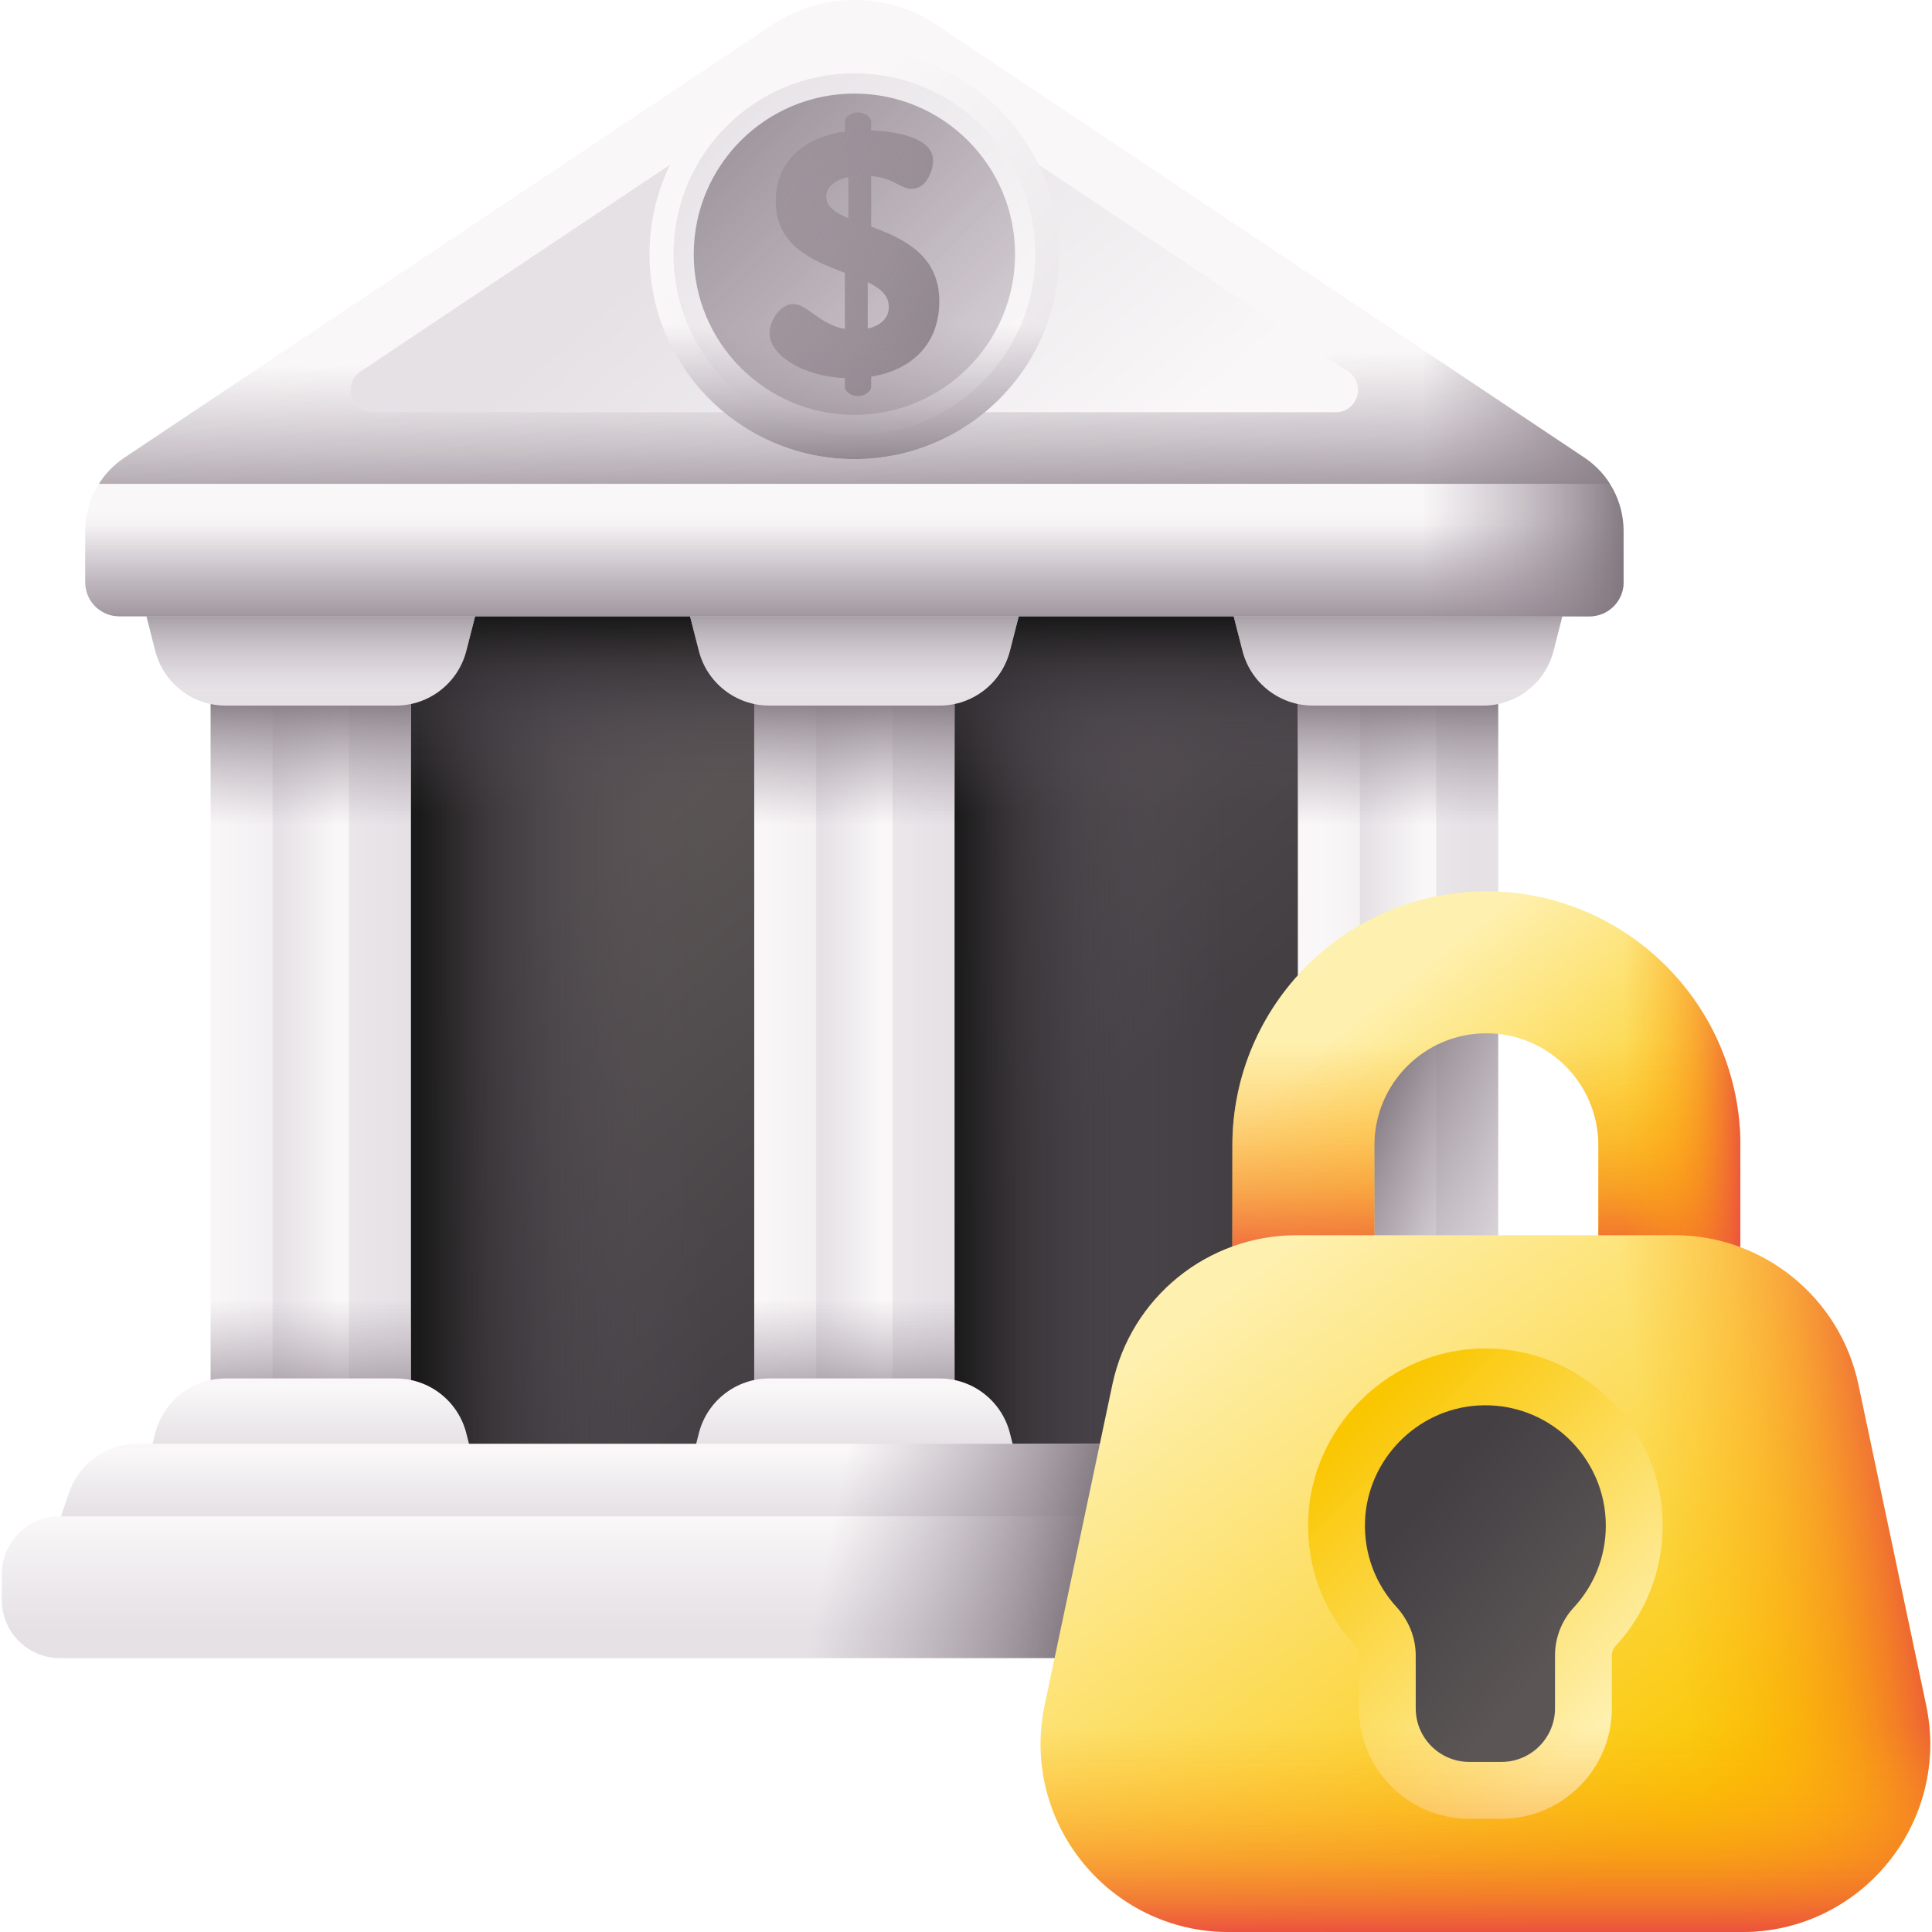
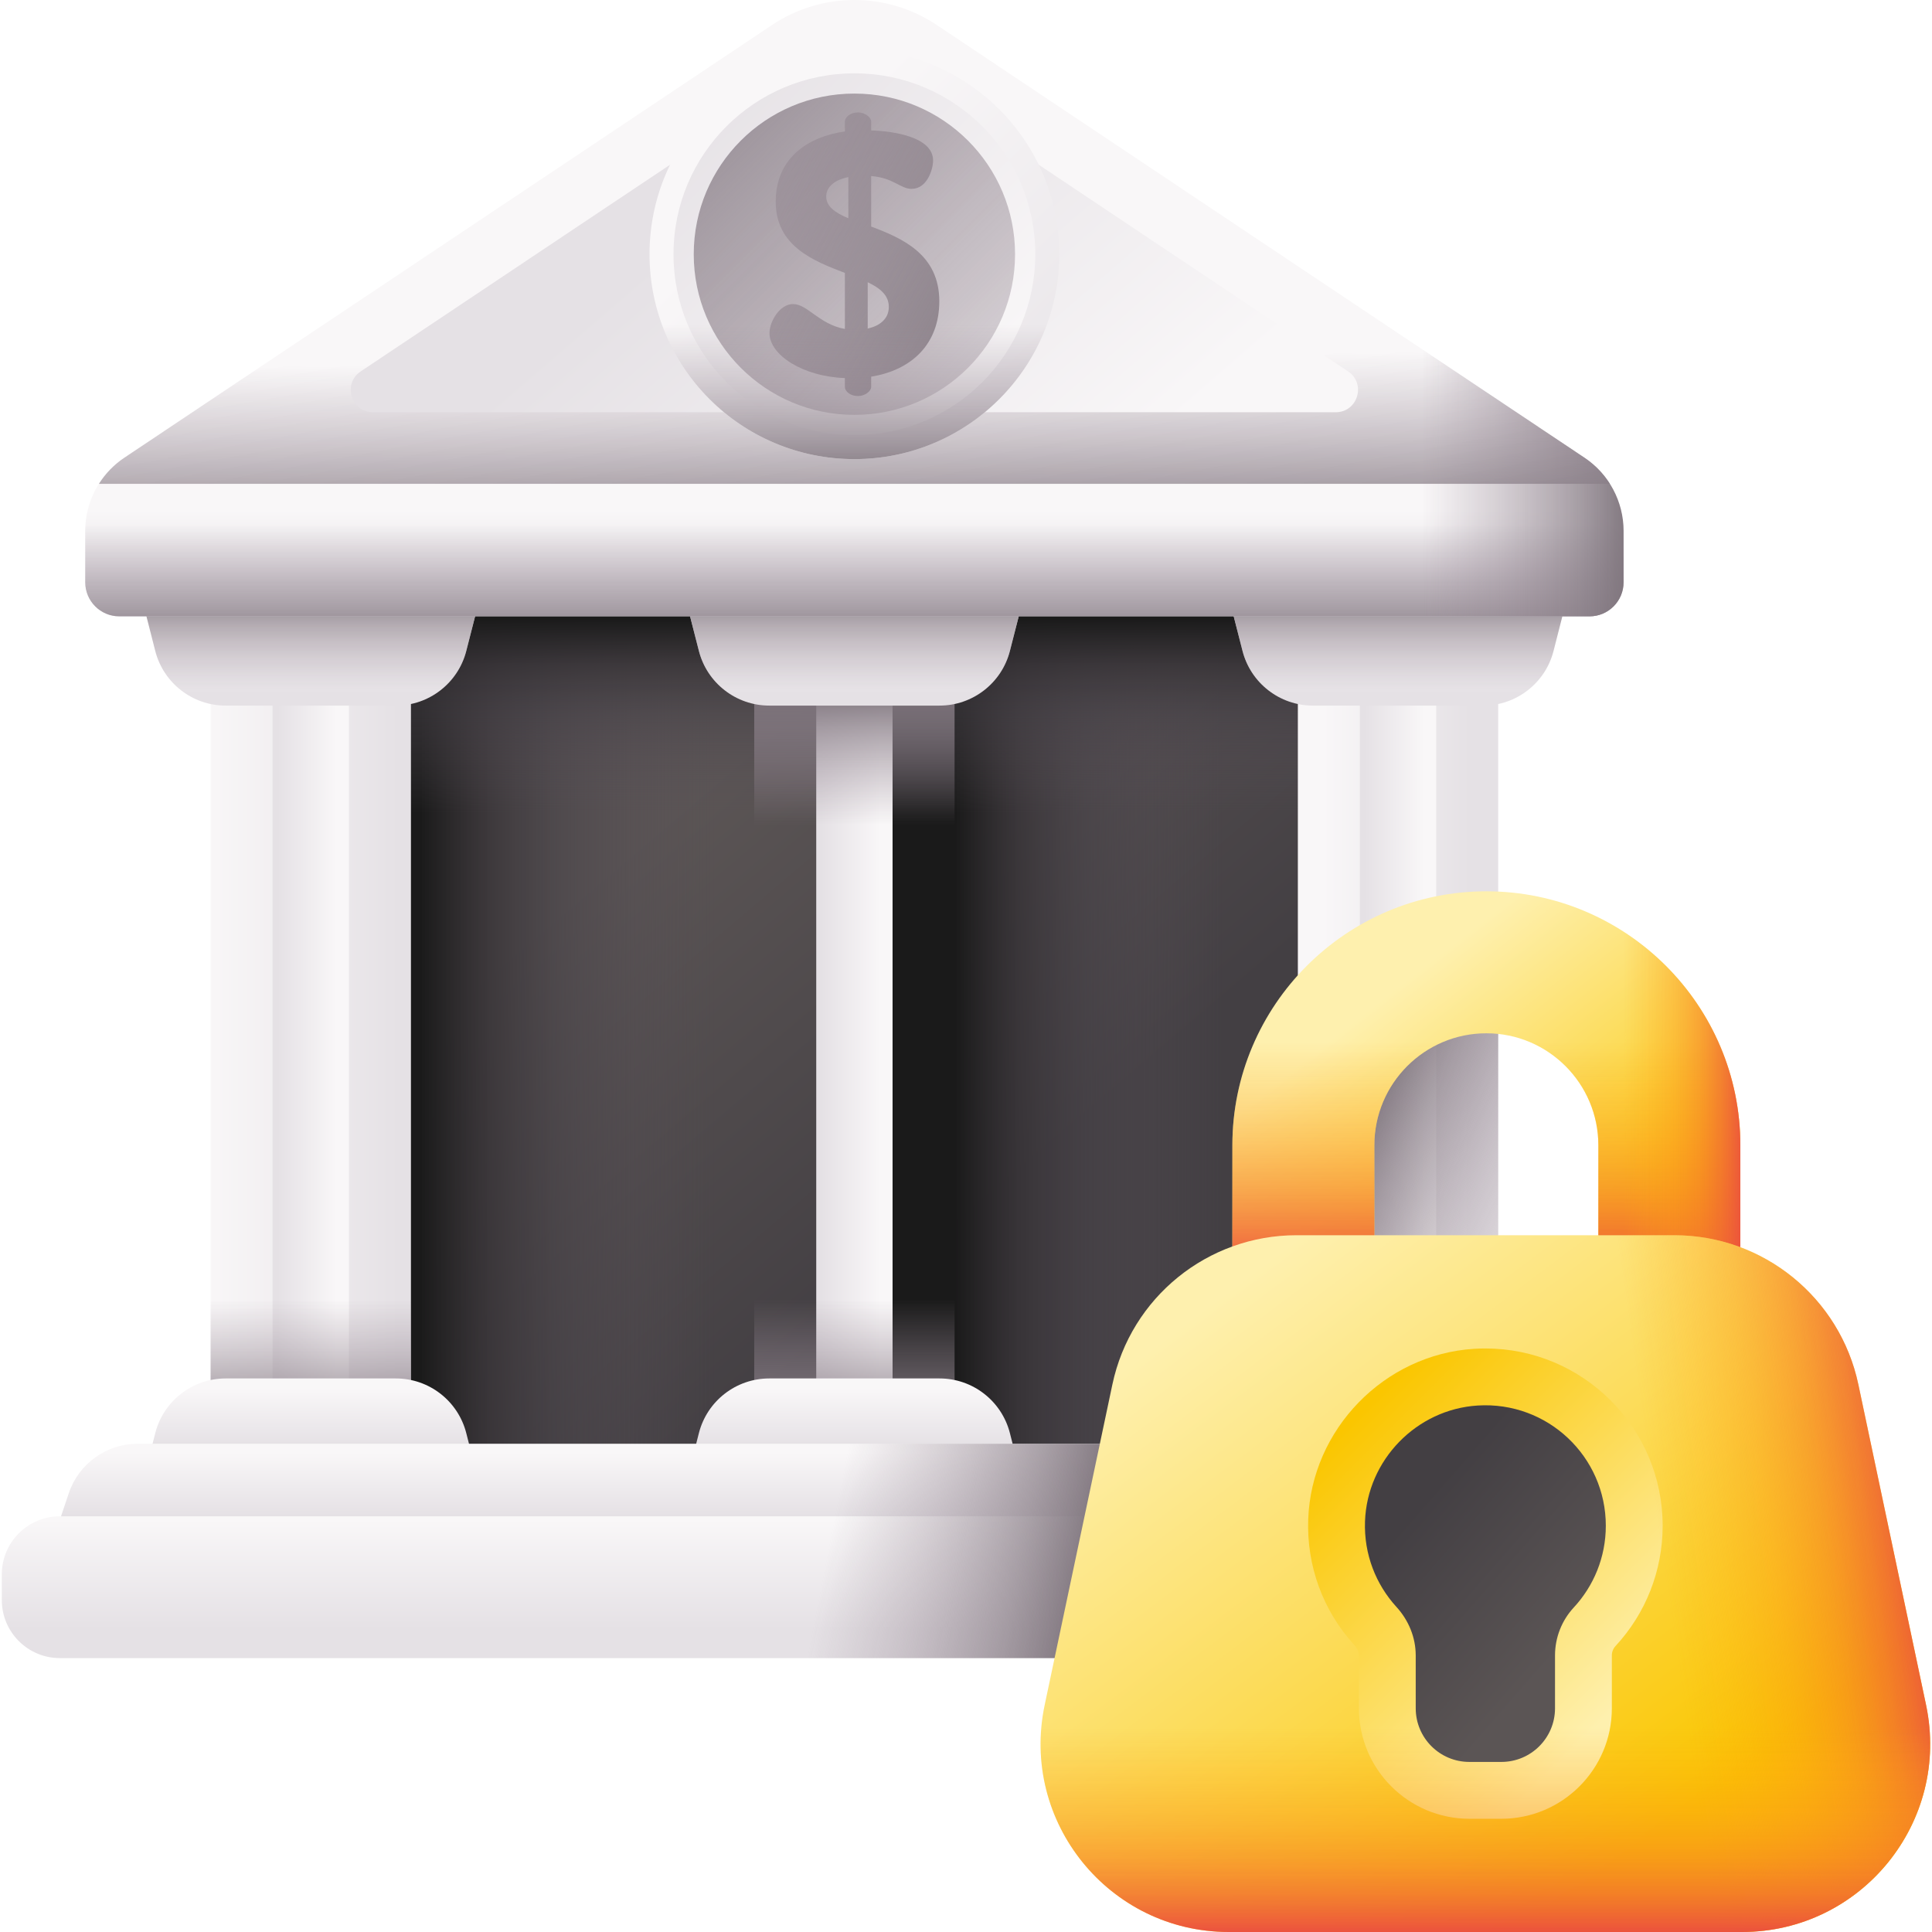
<svg xmlns="http://www.w3.org/2000/svg" xmlns:xlink="http://www.w3.org/1999/xlink" id="bank" width="512" height="512" enable-background="new 0 0 510 510" viewBox="0 0 510 510">
  <linearGradient id="lg1">
    <stop offset="0" stop-color="#5b5555" />
    <stop offset="1" stop-color="#433f43" />
  </linearGradient>
  <linearGradient xlink:href="#lg1" id="SVGID_1_" x1="175.657" x2="262.756" y1="214.796" y2="317.319" gradientUnits="userSpaceOnUse" />
  <linearGradient id="lg2">
    <stop offset="0" stop-color="#554e56" stop-opacity="0" />
    <stop offset=".269" stop-color="#524b52" stop-opacity=".269" />
    <stop offset=".521" stop-color="#464147" stop-opacity=".521" />
    <stop offset=".765" stop-color="#343034" stop-opacity=".765" />
    <stop offset="1" stop-color="#1a1a1a" />
  </linearGradient>
  <linearGradient xlink:href="#lg2" id="SVGID_00000050633921704300710840000011745838639848620422_" x1="188.855" x2="110.855" y1="275.067" y2="275.067" gradientUnits="userSpaceOnUse" />
  <linearGradient xlink:href="#lg2" id="SVGID_00000009556403060380736740000015818329406232079772_" x1="322.855" x2="252.185" y1="275.067" y2="275.067" gradientUnits="userSpaceOnUse" />
  <linearGradient xlink:href="#lg2" id="SVGID_00000024699525267749475500000008793007556865449401_" x1="226.86" x2="226.86" y1="214.667" y2="163.329" gradientUnits="userSpaceOnUse" />
  <linearGradient id="lg3">
    <stop offset="0" stop-color="#f9f7f8" />
    <stop offset="1" stop-color="#e5e1e5" />
  </linearGradient>
  <linearGradient xlink:href="#lg3" id="SVGID_00000164508655403838729610000002943422059186954139_" x1="54.652" x2="105.46" y1="280.397" y2="280.397" gradientUnits="userSpaceOnUse" />
  <linearGradient xlink:href="#lg3" id="SVGID_00000116924387418479778620000009012365199074844323_" x1="88.902" x2="73.267" y1="280.397" y2="280.397" gradientUnits="userSpaceOnUse" />
  <linearGradient xlink:href="#lg3" id="SVGID_00000139993436920768121240000004527984440226814888_" x1="349.216" x2="388.097" y1="280.397" y2="280.397" gradientUnits="userSpaceOnUse" />
  <linearGradient xlink:href="#lg3" id="SVGID_00000091695827551793944970000010171298026272732591_" x1="375.912" x2="360.276" y1="280.397" y2="280.397" gradientUnits="userSpaceOnUse" />
  <linearGradient xlink:href="#lg3" id="SVGID_00000001660411647012396910000013267581149531736232_" x1="199.817" x2="250.151" y1="280.397" y2="280.397" gradientUnits="userSpaceOnUse" />
  <linearGradient xlink:href="#lg3" id="SVGID_00000181806966286077762990000013233885017607581067_" x1="232.407" x2="216.771" y1="280.397" y2="280.397" gradientUnits="userSpaceOnUse" />
  <linearGradient id="lg4">
    <stop offset="0" stop-color="#9b8e99" stop-opacity="0" />
    <stop offset=".346" stop-color="#978a95" stop-opacity=".347" />
    <stop offset=".714" stop-color="#8a7f88" stop-opacity=".714" />
    <stop offset="1" stop-color="#7b7179" />
  </linearGradient>
  <linearGradient xlink:href="#lg4" id="SVGID_00000166672547084082898350000010660815759953563792_" x1="82.035" x2="82.035" y1="217.748" y2="182.015" gradientUnits="userSpaceOnUse" />
  <linearGradient xlink:href="#lg4" id="SVGID_00000132050029756528223240000014919296868780499878_" x1="369.045" x2="369.045" y1="217.748" y2="182.015" gradientUnits="userSpaceOnUse" />
  <linearGradient xlink:href="#lg4" id="SVGID_00000022524692997620121140000015323817869400804239_" x1="225.54" x2="225.54" y1="217.748" y2="182.015" gradientUnits="userSpaceOnUse" />
  <linearGradient xlink:href="#lg4" id="SVGID_00000065068279047959410280000011162064405879565738_" x1="82.035" x2="82.035" y1="398.391" y2="362.658" gradientTransform="matrix(1 0 0 -1 0 741.437)" gradientUnits="userSpaceOnUse" />
  <linearGradient xlink:href="#lg4" id="SVGID_00000036942432689557869400000017983484600264969362_" x1="369.045" x2="369.045" y1="398.391" y2="362.658" gradientTransform="matrix(1 0 0 -1 0 741.437)" gradientUnits="userSpaceOnUse" />
  <linearGradient xlink:href="#lg4" id="SVGID_00000124145455072948457540000006059532152200802962_" x1="225.54" x2="225.54" y1="398.391" y2="362.658" gradientTransform="matrix(1 0 0 -1 0 741.437)" gradientUnits="userSpaceOnUse" />
  <linearGradient xlink:href="#lg3" id="SVGID_00000119829288591047181350000002451588727077728157_" x1="82.035" x2="82.035" y1="165.125" y2="183.281" gradientUnits="userSpaceOnUse" />
  <linearGradient xlink:href="#lg3" id="SVGID_00000068660638933323570480000005706055831197875126_" x1="369.045" x2="369.045" y1="165.125" y2="183.281" gradientUnits="userSpaceOnUse" />
  <linearGradient xlink:href="#lg3" id="SVGID_00000029741334243298127100000007230565921995194557_" x1="225.54" x2="225.54" y1="165.125" y2="183.281" gradientUnits="userSpaceOnUse" />
  <linearGradient xlink:href="#lg4" id="SVGID_00000089564678056025512450000006647540860840354735_" x1="82.035" x2="82.035" y1="182.061" y2="155.448" gradientUnits="userSpaceOnUse" />
  <linearGradient xlink:href="#lg4" id="SVGID_00000136370695818998053960000012832818184151904933_" x1="369.045" x2="369.045" y1="182.061" y2="155.448" gradientUnits="userSpaceOnUse" />
  <linearGradient xlink:href="#lg4" id="SVGID_00000141457376401289377630000015566560789758807199_" x1="225.54" x2="225.54" y1="182.061" y2="155.448" gradientUnits="userSpaceOnUse" />
  <linearGradient xlink:href="#lg3" id="SVGID_00000140723058345575879760000013506284051912036495_" x1="82.035" x2="82.035" y1="366.542" y2="381.711" gradientUnits="userSpaceOnUse" />
  <linearGradient xlink:href="#lg3" id="SVGID_00000111879950570519602940000015636778731101127856_" x1="369.045" x2="369.045" y1="366.542" y2="381.711" gradientUnits="userSpaceOnUse" />
  <linearGradient xlink:href="#lg3" id="SVGID_00000158750087603115469060000017173970317572483263_" x1="225.54" x2="225.54" y1="366.542" y2="381.711" gradientUnits="userSpaceOnUse" />
  <linearGradient xlink:href="#lg3" id="SVGID_00000139271136279148546100000012238089410860947345_" x1="225.54" x2="225.54" y1="134.883" y2="153.633" gradientUnits="userSpaceOnUse" />
  <linearGradient xlink:href="#lg4" id="SVGID_00000124131344832815421450000005018506099132371385_" x1="225.54" x2="225.54" y1="138.512" y2="170.711" gradientUnits="userSpaceOnUse" />
  <linearGradient xlink:href="#lg4" id="SVGID_00000152227093102239300060000012859904038786217136_" x1="375.225" x2="431.606" y1="97.282" y2="97.282" gradientUnits="userSpaceOnUse" />
  <linearGradient xlink:href="#lg4" id="SVGID_00000067916313968718461620000013664044401775377313_" x1="225.129" x2="225.734" y1="94.82" y2="143.208" gradientUnits="userSpaceOnUse" />
  <linearGradient xlink:href="#lg3" id="SVGID_00000109024111414333219460000004787524765698596755_" x1="266.534" x2="185.483" y1="150.353" y2="56.601" gradientUnits="userSpaceOnUse" />
  <linearGradient xlink:href="#lg3" id="SVGID_00000045605798348258415860000015778117590563116964_" x1="204.682" x2="289.238" y1="46.253" y2="130.81" gradientUnits="userSpaceOnUse" />
  <linearGradient xlink:href="#lg3" id="SVGID_00000153700979006193318570000017743701358707643521_" x1="261.172" x2="180.055" y1="102.743" y2="21.626" gradientUnits="userSpaceOnUse" />
  <linearGradient xlink:href="#lg4" id="SVGID_00000124127224791019719120000007864518172068206478_" x1="319.264" x2="153.168" y1="160.836" y2="-5.26" gradientUnits="userSpaceOnUse" />
  <linearGradient xlink:href="#lg4" id="SVGID_00000106852272037372200770000006435809222202384267_" x1="121.646" x2="279.697" y1="12.563" y2="94.539" gradientUnits="userSpaceOnUse" />
  <linearGradient xlink:href="#lg4" id="SVGID_00000018954227919672813460000013639054431342418313_" x1="225.54" x2="225.54" y1="85.72" y2="127.382" gradientUnits="userSpaceOnUse" />
  <linearGradient xlink:href="#lg3" id="SVGID_00000117671907036162495680000010422960345754797451_" x1="225.54" x2="225.54" y1="383.478" y2="399.987" gradientUnits="userSpaceOnUse" />
  <linearGradient xlink:href="#lg3" id="SVGID_00000168106284560917028120000017472628718320993677_" x1="225.54" x2="225.54" y1="401.018" y2="430.152" gradientUnits="userSpaceOnUse" />
  <linearGradient xlink:href="#lg4" id="SVGID_00000060029520767166435720000013466638624338298768_" x1="220.536" x2="289.536" y1="399.094" y2="412.594" gradientUnits="userSpaceOnUse" />
  <linearGradient xlink:href="#lg4" id="SVGID_00000035498316697628084040000003841416069753024429_" x1="409.685" x2="357.685" y1="318.543" y2="293.21" gradientUnits="userSpaceOnUse" />
  <linearGradient id="lg5">
    <stop offset="0" stop-color="#fef0ae" />
    <stop offset="1" stop-color="#fac600" />
  </linearGradient>
  <linearGradient xlink:href="#lg5" id="SVGID_00000013164171559906924150000008603681266661556906_" x1="352.085" x2="413.085" y1="273.842" y2="351.842" gradientUnits="userSpaceOnUse" />
  <linearGradient id="lg6">
    <stop offset="0" stop-color="#fea613" stop-opacity="0" />
    <stop offset=".203" stop-color="#fda215" stop-opacity=".203" />
    <stop offset=".405" stop-color="#fb961b" stop-opacity=".405" />
    <stop offset=".607" stop-color="#f68225" stop-opacity=".607" />
    <stop offset=".807" stop-color="#f06633" stop-opacity=".807" />
    <stop offset="1" stop-color="#e94444" />
  </linearGradient>
  <linearGradient xlink:href="#lg6" id="SVGID_00000045621026172736770230000000258442777701637295_" x1="392.363" x2="392.363" y1="275" y2="338.032" gradientUnits="userSpaceOnUse" />
  <linearGradient xlink:href="#lg6" id="SVGID_00000056428675655380545840000009539880494289024428_" x1="428.522" x2="462.063" y1="309.492" y2="309.492" gradientUnits="userSpaceOnUse" />
  <linearGradient xlink:href="#lg5" id="SVGID_00000126287361123192281910000007794548489873481137_" x1="324.693" x2="434.693" y1="340.419" y2="486.419" gradientUnits="userSpaceOnUse" />
  <linearGradient xlink:href="#lg5" id="SVGID_00000012449395959813629760000017785892565887520915_" x1="426.562" x2="353.8" y1="450.96" y2="378.199" gradientUnits="userSpaceOnUse" />
  <linearGradient xlink:href="#lg6" id="SVGID_00000066501038201029404950000012924699892781925790_" x1="439.41" x2="509.491" y1="414.934" y2="404.787" gradientUnits="userSpaceOnUse" />
  <linearGradient xlink:href="#lg6" id="SVGID_00000117634617531827645590000017912750663710217356_" x1="392.102" x2="392.102" y1="456" y2="512.719" gradientUnits="userSpaceOnUse" />
  <linearGradient xlink:href="#lg1" id="SVGID_00000014608996819440517020000003634927043457558949_" x1="412.596" x2="372.596" y1="434.916" y2="399.916" gradientUnits="userSpaceOnUse" />
  <g>
    <g>
      <path fill="url(#SVGID_1_)" d="m71.961 145.211h309.798v259.712h-309.798z" />
      <path fill="url(#SVGID_00000050633921704300710840000011745838639848620422_)" d="m71.961 145.211h154.227v259.712h-154.227z" />
      <path fill="url(#SVGID_00000009556403060380736740000015818329406232079772_)" d="m226.189 145.211h155.571v259.712h-155.571z" />
      <path fill="url(#SVGID_00000024699525267749475500000008793007556865449401_)" d="m71.961 145.211h309.798v121.456h-309.798z" />
      <path fill="url(#SVGID_00000164508655403838729610000002943422059186954139_)" d="m55.592 179.676h52.886v201.441h-52.886z" />
      <path fill="url(#SVGID_00000116924387418479778620000009012365199074844323_)" d="m71.961 179.676h20.148v201.441h-20.148z" />
      <path fill="url(#SVGID_00000139993436920768121240000004527984440226814888_)" d="m342.602 179.676h52.886v201.441h-52.886z" />
      <path fill="url(#SVGID_00000091695827551793944970000010171298026272732591_)" d="m358.971 179.676h20.148v201.441h-20.148z" />
-       <path fill="url(#SVGID_00000001660411647012396910000013267581149531736232_)" d="m199.097 179.676h52.886v201.441h-52.886z" />
      <path fill="url(#SVGID_00000181806966286077762990000013233885017607581067_)" d="m215.466 179.676h20.148v201.441h-20.148z" />
-       <path fill="url(#SVGID_00000166672547084082898350000010660815759953563792_)" d="m55.592 179.676h52.886v89.543h-52.886z" />
-       <path fill="url(#SVGID_00000132050029756528223240000014919296868780499878_)" d="m342.602 179.676h52.886v89.543h-52.886z" />
      <path fill="url(#SVGID_00000022524692997620121140000015323817869400804239_)" d="m199.097 179.676h52.886v89.543h-52.886z" />
      <path fill="url(#SVGID_00000065068279047959410280000011162064405879565738_)" d="m55.592 291.574h52.886v89.543h-52.886z" />
      <path fill="url(#SVGID_00000036942432689557869400000017983484600264969362_)" d="m342.602 291.574h52.886v89.543h-52.886z" />
      <path fill="url(#SVGID_00000124145455072948457540000006059532152200802962_)" d="m199.097 291.574h52.886v89.543h-52.886z" />
      <path fill="url(#SVGID_00000119829288591047181350000002451588727077728157_)" d="m40.983 171.82c2.165 8.494 9.815 14.439 18.581 14.439h44.942c8.766 0 16.416-5.945 18.581-14.439l6.783-26.609h-95.67z" />
      <path fill="url(#SVGID_00000068660638933323570480000005706055831197875126_)" d="m321.21 145.211 6.783 26.609c2.165 8.494 9.815 14.439 18.581 14.439h44.942c8.766 0 16.416-5.945 18.581-14.439l6.783-26.609z" />
      <path fill="url(#SVGID_00000029741334243298127100000007230565921995194557_)" d="m184.488 171.82c2.165 8.494 9.815 14.439 18.581 14.439h44.942c8.766 0 16.416-5.945 18.581-14.439l6.783-26.609h-95.67z" />
      <path fill="url(#SVGID_00000089564678056025512450000006647540860840354735_)" d="m40.983 171.82c2.165 8.494 9.815 14.439 18.581 14.439h44.942c8.766 0 16.416-5.945 18.581-14.439l6.783-26.609h-95.67z" />
      <path fill="url(#SVGID_00000136370695818998053960000012832818184151904933_)" d="m321.21 145.211 6.783 26.609c2.165 8.494 9.815 14.439 18.581 14.439h44.942c8.766 0 16.416-5.945 18.581-14.439l6.783-26.609z" />
      <path fill="url(#SVGID_00000141457376401289377630000015566560789758807199_)" d="m184.488 171.82c2.165 8.494 9.815 14.439 18.581 14.439h44.942c8.766 0 16.416-5.945 18.581-14.439l6.783-26.609h-95.67z" />
      <path fill="url(#SVGID_00000140723058345575879760000013506284051912036495_)" d="m104.506 363.875h-44.942c-8.766 0-16.416 5.945-18.581 14.439l-6.783 26.609h95.67l-6.783-26.609c-2.165-8.494-9.815-14.439-18.581-14.439z" />
      <path fill="url(#SVGID_00000111879950570519602940000015636778731101127856_)" d="m410.097 378.314c-2.165-8.494-9.815-14.439-18.581-14.439h-44.942c-8.766 0-16.416 5.945-18.581 14.439l-6.783 26.609h95.67z" />
      <path fill="url(#SVGID_00000158750087603115469060000017173970317572483263_)" d="m248.011 363.875h-44.942c-8.766 0-16.416 5.945-18.581 14.439l-6.783 26.609h95.67l-6.783-26.609c-2.165-8.494-9.815-14.439-18.581-14.439z" />
      <path fill="url(#SVGID_00000139271136279148546100000012238089410860947345_)" d="m247.274 6.592c-13.156-8.789-30.311-8.789-43.467 0l-170.977 114.227c-6.457 4.314-10.334 11.567-10.334 19.332v13.555c0 4.967 4.027 8.994 8.994 8.994h388.1c4.967 0 8.994-4.027 8.994-8.994v-13.555c0-7.766-3.877-15.018-10.334-19.332z" />
      <path fill="url(#SVGID_00000124131344832815421450000005018506099132371385_)" d="m247.274 6.592c-13.156-8.789-30.311-8.789-43.467 0l-170.977 114.227c-6.457 4.314-10.334 11.567-10.334 19.332v13.555c0 4.967 4.027 8.994 8.994 8.994h388.1c4.967 0 8.994-4.027 8.994-8.994v-13.555c0-7.766-3.877-15.018-10.334-19.332z" />
      <path fill="url(#SVGID_00000152227093102239300060000012859904038786217136_)" d="m418.25 120.819-133.148-88.955v130.835h134.488c4.967 0 8.994-4.027 8.994-8.994v-13.555c0-7.765-3.877-15.017-10.334-19.331z" />
      <path fill="url(#SVGID_00000067916313968718461620000013664044401775377313_)" d="m424.975 127.723c-1.712-2.706-3.983-5.072-6.725-6.904l-170.977-114.227c-13.156-8.789-30.311-8.789-43.467 0l-170.976 114.227c-2.742 1.832-5.013 4.198-6.725 6.904z" />
      <path fill="url(#SVGID_00000109024111414333219460000004787524765698596755_)" d="m203.806 25.496-108.583 72.543c-4.84 3.234-2.551 10.781 3.27 10.781h254.095c5.821 0 8.11-7.547 3.27-10.781l-108.584-72.543c-13.157-8.79-30.312-8.79-43.468 0z" />
      <g>
        <circle cx="225.54" cy="67.111" r="54.082" fill="url(#SVGID_00000045605798348258415860000015778117590563116964_)" />
        <circle cx="225.54" cy="67.111" r="47.752" fill="url(#SVGID_00000153700979006193318570000017743701358707643521_)" />
        <circle cx="225.54" cy="67.111" r="42.409" fill="url(#SVGID_00000124127224791019719120000007864518172068206478_)" />
        <path fill="url(#SVGID_00000106852272037372200770000006435809222202384267_)" d="m229.967 59.807v-13.33c5.935.456 7.669 3.378 10.682 3.378 4.018 0 5.661-5.021 5.661-7.486 0-6.299-10.682-7.761-16.343-7.943v-2.282c0-1.278-1.734-2.465-3.469-2.465-2.008 0-3.47 1.187-3.47 2.465v2.556c-9.678 1.37-18.26 6.939-18.26 18.535 0 11.686 9.86 15.612 18.26 18.808v14.79c-6.756-1.187-9.86-6.573-13.695-6.573-3.47 0-6.208 4.565-6.208 7.669 0 5.843 8.947 11.504 19.903 11.869v2.282c0 1.278 1.461 2.465 3.47 2.465 1.734 0 3.469-1.187 3.469-2.465v-2.648c10.682-1.734 17.986-8.583 17.986-19.903.001-12.326-9.677-16.618-17.986-19.722zm-6.025-2.191c-3.47-1.46-5.843-3.104-5.843-5.752 0-2.19 1.734-4.291 5.843-5.112zm5.113 29.125v-12.235c3.287 1.552 5.569 3.47 5.569 6.482 0 3.287-2.465 5.023-5.569 5.753z" />
        <path fill="url(#SVGID_00000018954227919672813460000013639054431342418313_)" d="m171.458 67.111c0 29.869 24.213 54.082 54.082 54.082s54.082-24.213 54.082-54.082c0-1.809-.093-3.596-.266-5.36h-107.632c-.173 1.764-.266 3.551-.266 5.36z" />
      </g>
      <path fill="url(#SVGID_00000117671907036162495680000010422960345754797451_)" d="m440.946 418.013h-430.812l8.025-23.845c2.624-7.798 9.934-13.05 18.161-13.05h378.439c8.228 0 15.537 5.252 18.161 13.05z" />
      <path fill="url(#SVGID_00000168106284560917028120000017472628718320993677_)" d="m435.277 437.697h-419.474c-8.463 0-15.324-6.861-15.324-15.324v-6.787c0-8.463 6.861-15.324 15.324-15.324h419.475c8.463 0 15.324 6.861 15.324 15.324v6.787c0 8.463-6.861 15.324-15.325 15.324z" />
    </g>
    <path fill="url(#SVGID_00000060029520767166435720000013466638624338298768_)" d="m145.5 381.117h255.5v56.579h-255.5z" />
    <path fill="url(#SVGID_00000035498316697628084040000003841416069753024429_)" d="m352.435 264.806h43.053v72.667h-43.053z" />
    <g>
      <path fill="url(#SVGID_00000013164171559906924150000008603681266661556906_)" d="m440.667 383.701c-10.349 0-18.74-8.39-18.74-18.74v-62.633c0-16.303-13.263-29.565-29.564-29.565-16.303 0-29.566 13.263-29.566 29.565v62.633c0 10.349-8.39 18.74-18.74 18.74s-18.74-8.39-18.74-18.74v-62.633c0-36.968 30.077-67.044 67.045-67.044s67.043 30.076 67.043 67.044v62.633c.002 10.349-8.389 18.74-18.738 18.74z" />
      <path fill="url(#SVGID_00000045621026172736770230000000258442777701637295_)" d="m440.667 383.701c-10.349 0-18.74-8.39-18.74-18.74v-62.633c0-16.303-13.263-29.565-29.564-29.565-16.303 0-29.566 13.263-29.566 29.565v62.633c0 10.349-8.39 18.74-18.74 18.74s-18.74-8.39-18.74-18.74v-62.633c0-36.968 30.077-67.044 67.045-67.044s67.043 30.076 67.043 67.044v62.633c.002 10.349-8.389 18.74-18.738 18.74z" />
      <path fill="url(#SVGID_00000056428675655380545840000009539880494289024428_)" d="m392.363 235.284c-2.999 0-5.946.218-8.841.601v38.229c2.793-.877 5.763-1.351 8.841-1.351 16.302 0 29.564 13.263 29.564 29.565v62.633c0 10.349 8.39 18.74 18.74 18.74 10.349 0 18.74-8.39 18.74-18.74v-62.633c0-36.968-30.076-67.044-67.044-67.044z" />
      <path fill="url(#SVGID_00000126287361123192281910000007794548489873481137_)" d="m459.829 510h-135.455c-31.566 0-55.126-29.057-48.602-59.942l17.869-84.584c4.853-22.97 25.124-39.407 48.602-39.407h99.716c23.477 0 43.749 16.437 48.602 39.407l17.869 84.584c6.525 30.885-17.035 59.942-48.601 59.942z" />
      <path fill="url(#SVGID_00000012449395959813629760000017785892565887520915_)" d="m387.873 480.107c-16.077 0-29.156-13.08-29.156-29.156v-13.946c0-.918-.415-1.878-1.169-2.703-8.313-9.097-12.65-20.901-12.212-33.236.845-23.769 20.087-43.541 43.808-45.013.981-.061 1.978-.092 2.958-.092 25.803 0 46.795 20.992 46.795 46.795 0 11.826-4.427 23.116-12.465 31.789-.61.658-.945 1.529-.945 2.454v13.951c0 16.077-13.079 29.156-29.156 29.156h-8.458z" />
      <path fill="url(#SVGID_00000066501038201029404950000012924699892781925790_)" d="m490.562 365.474c-4.853-22.97-25.124-39.407-48.602-39.407h-69.438v183.933h87.307c31.566 0 55.126-29.057 48.602-59.942z" />
      <path fill="url(#SVGID_00000117634617531827645590000017912750663710217356_)" d="m275.773 450.058c-6.525 30.885 17.035 59.942 48.601 59.942h135.455c31.566 0 55.126-29.057 48.602-59.942l-13.322-63.058h-206.015z" />
      <path fill="url(#SVGID_00000014608996819440517020000003634927043457558949_)" d="m390.073 371.023c-16.16 1.003-29.171 14.393-29.746 30.574-.31 8.712 2.891 16.672 8.294 22.585 3.216 3.52 5.095 8.053 5.095 12.821v13.946c0 7.818 6.338 14.156 14.156 14.156h8.458c7.818 0 14.156-6.338 14.156-14.156v-13.951c0-4.689 1.756-9.212 4.943-12.651 5.254-5.669 8.467-13.254 8.467-21.593.001-18.23-15.344-32.878-33.823-31.731z" />
    </g>
  </g>
</svg>